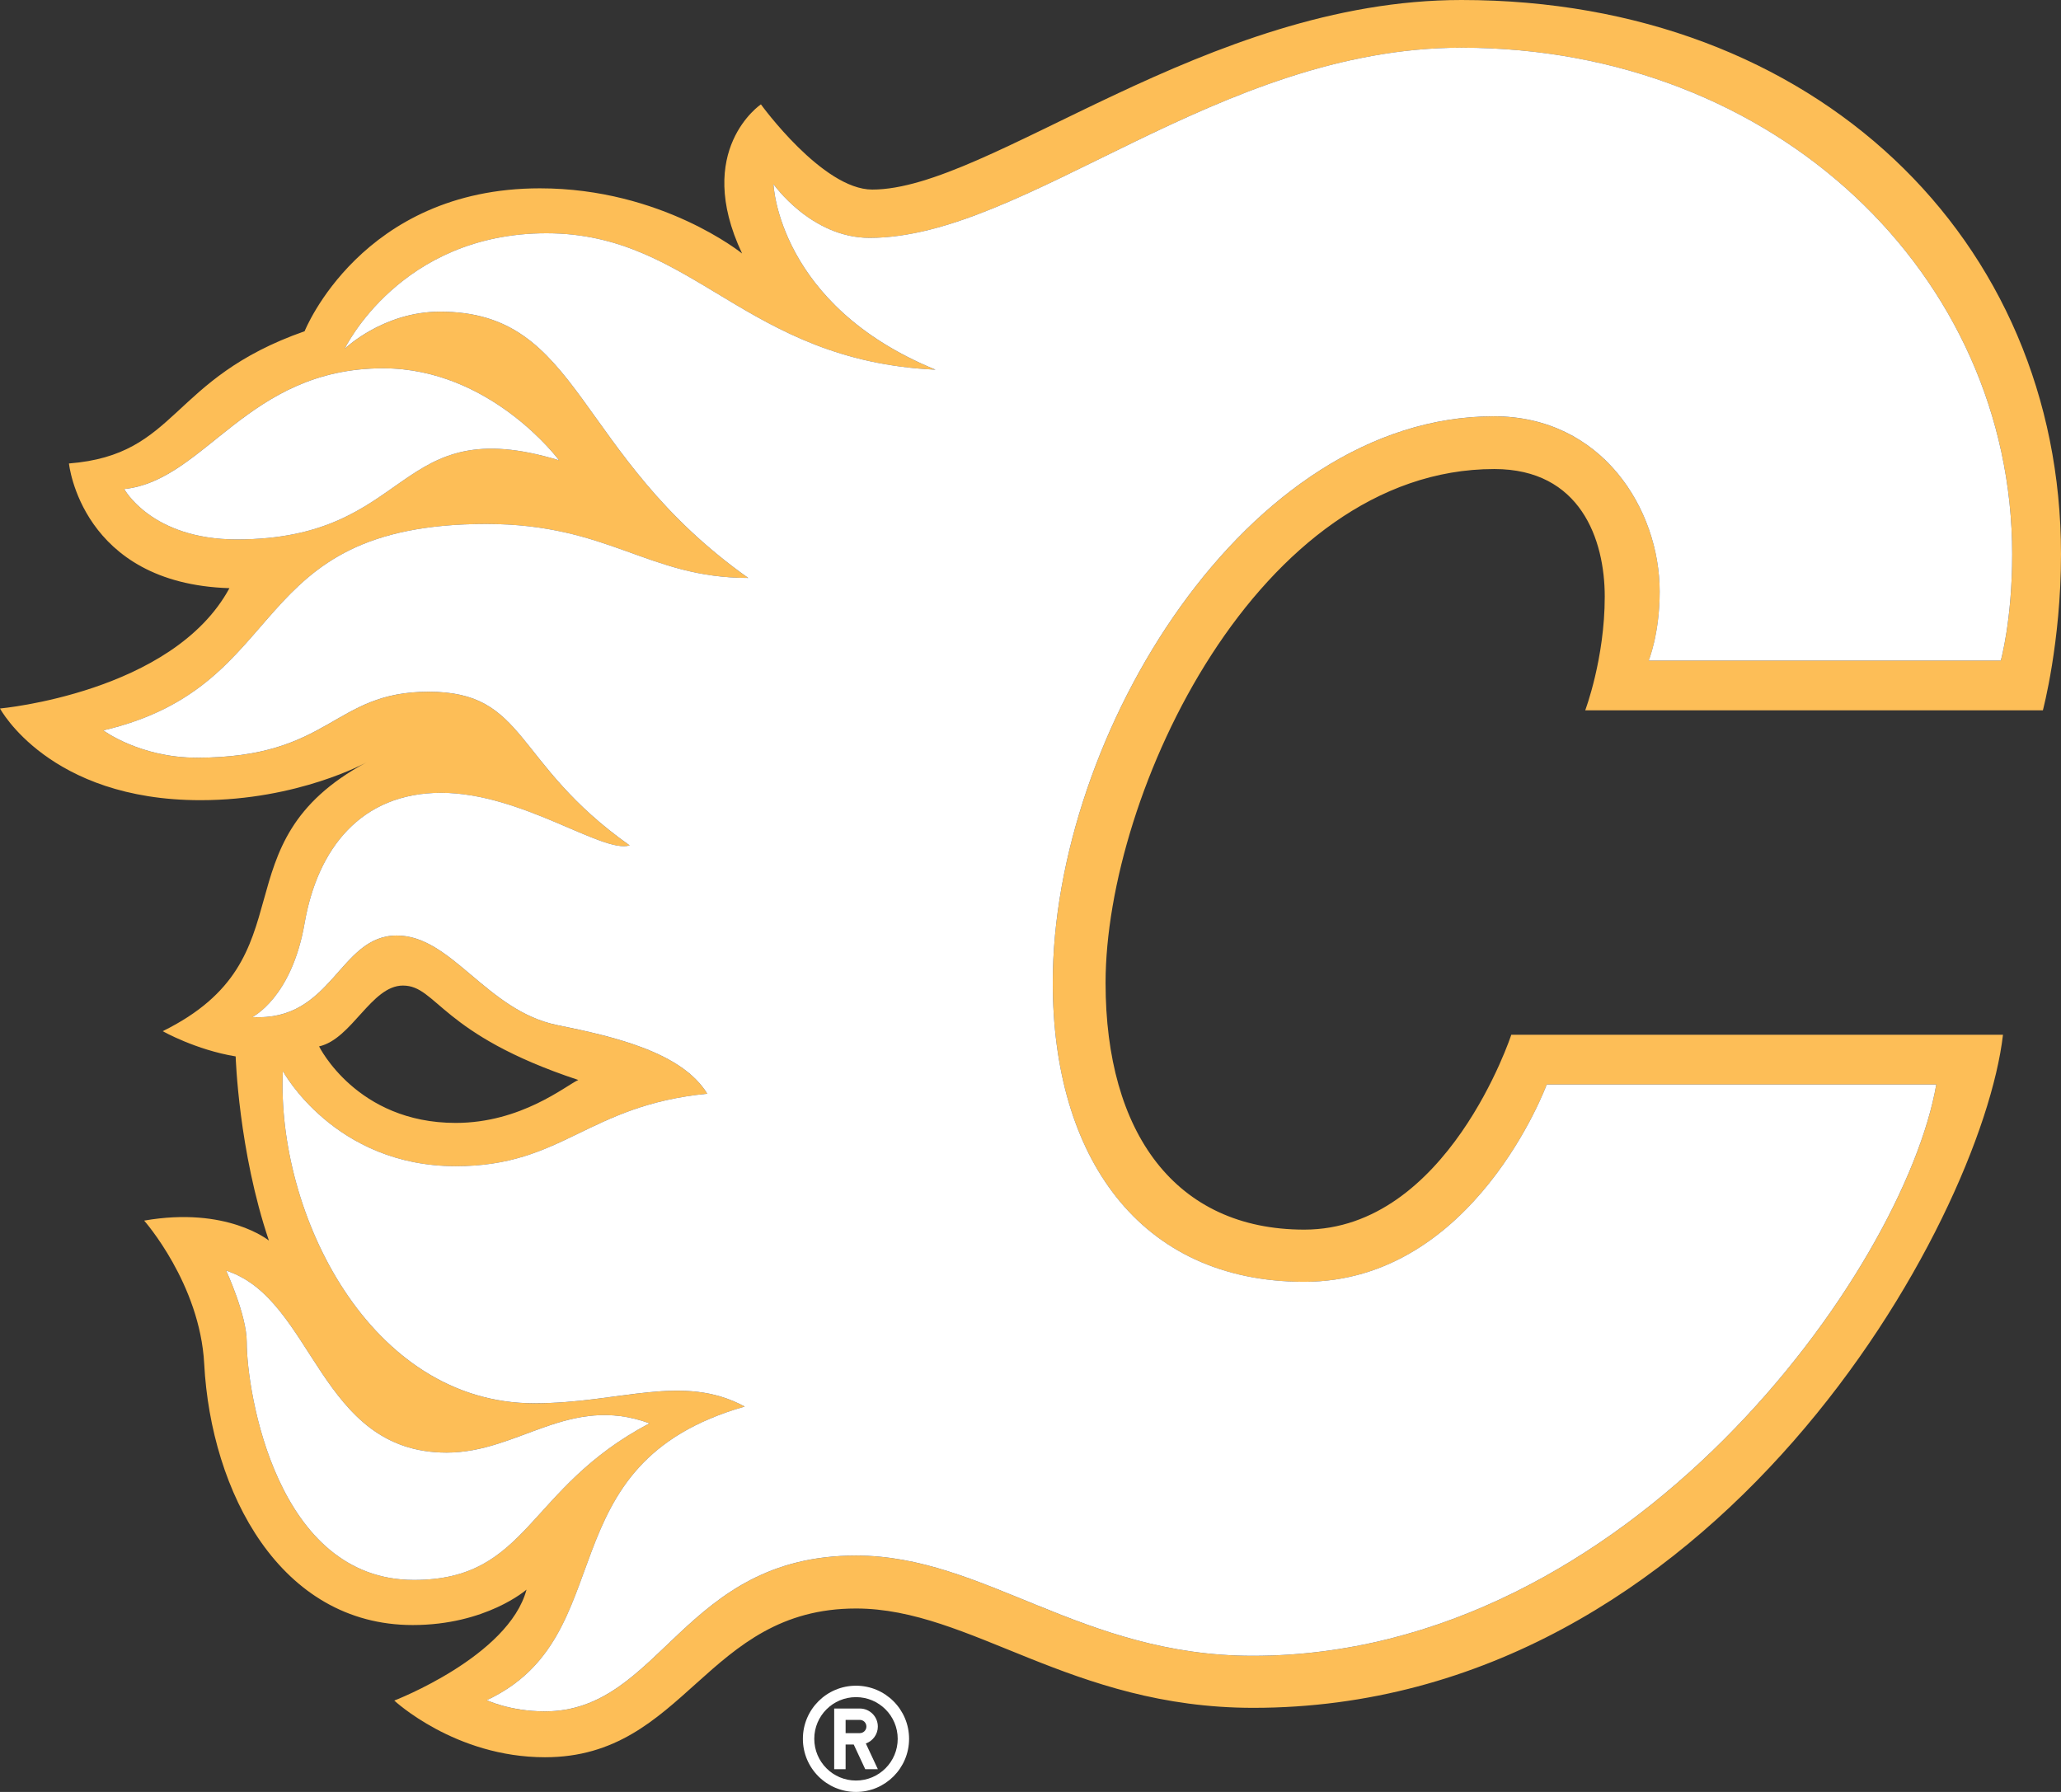
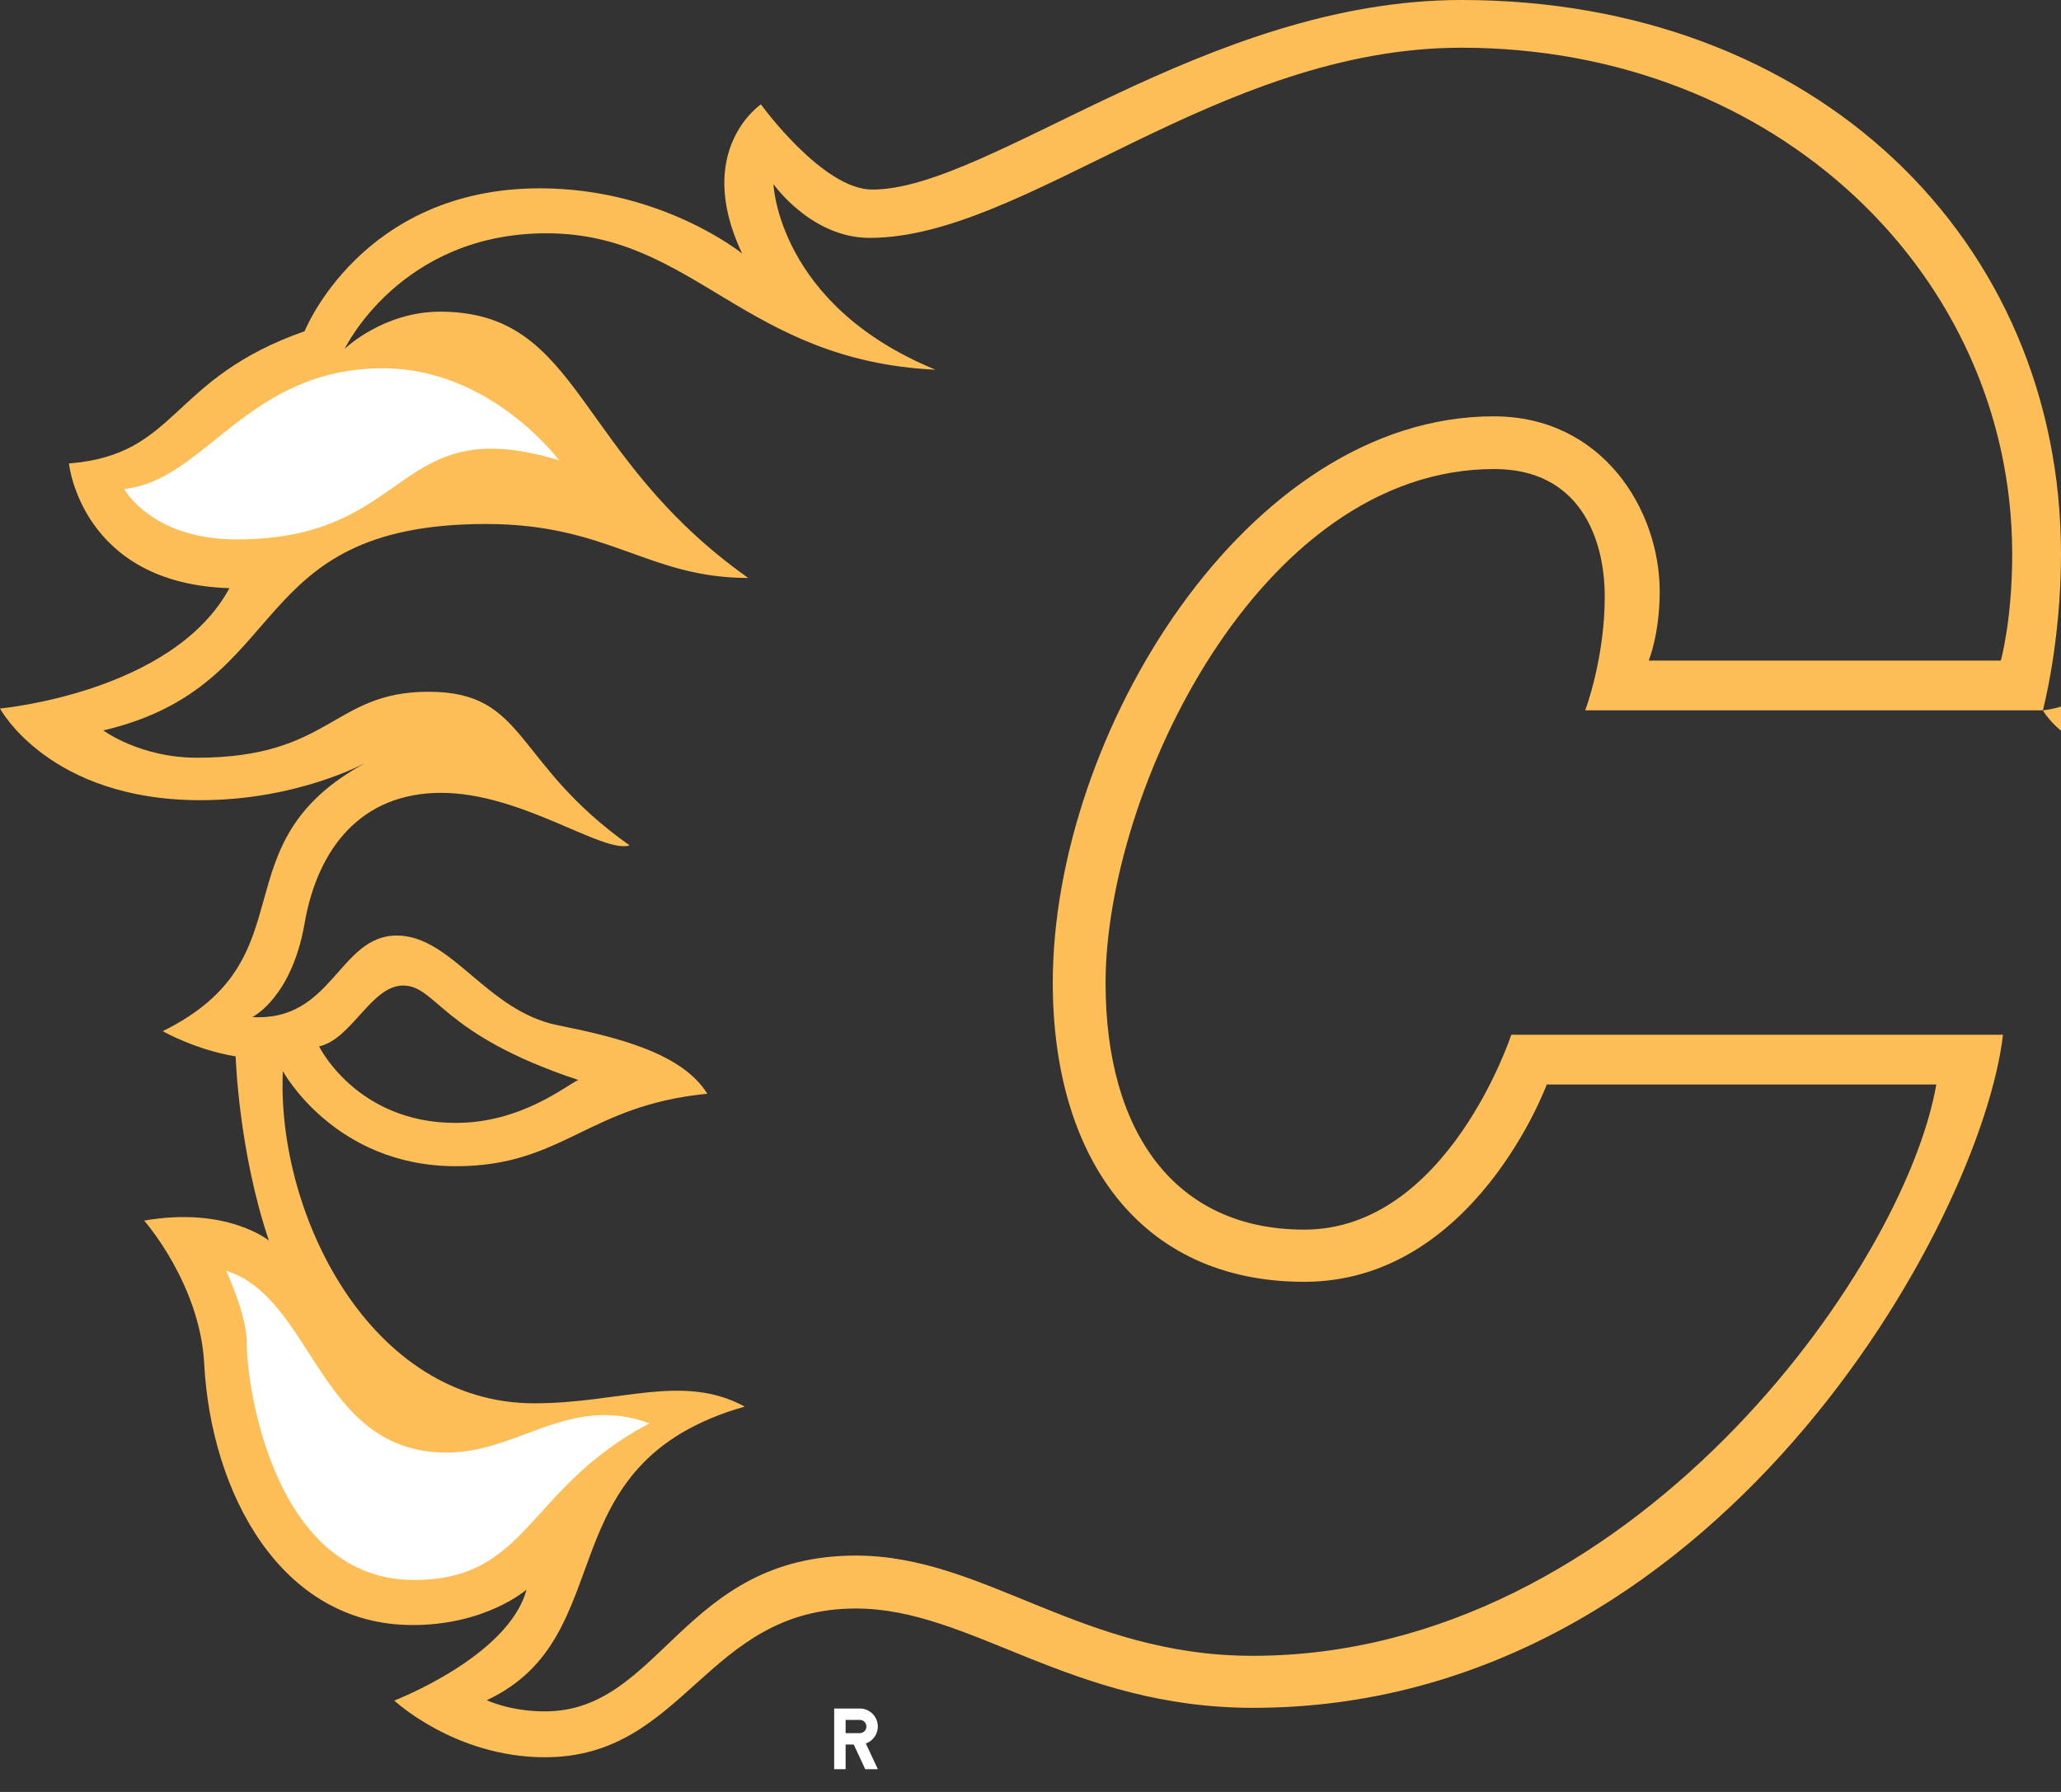
<svg xmlns="http://www.w3.org/2000/svg" id="b" viewBox="0 0 203.208 176.704">
  <rect x="0" y="0" width="203.208" height="176.704" fill="#333333" stroke="none" />
  <defs>
    <style>.d{fill:#fff;}.e{fill:#fdbe57;}</style>
  </defs>
  <g id="c">
    <g>
      <g>
-         <path class="e" d="M201.421,70.044s1.787-6.69,1.787-15.396c0-30.978-24.161-54.648-59.113-54.648-25.185,0-46.583,18.694-58.092,18.694-4.906,0-10.979-8.403-10.979-8.403,0,0-6.685,4.493-1.856,14.706,0,0-7.913-6.426-19.93-6.426-17.604,0-23.205,14.093-23.205,14.093-13.392,4.689-12.402,12.183-23.234,13.039,0,0,1.196,11.846,15.822,12.297-5.585,10.326-22.62,11.866-22.62,11.866,0,0,4.826,9.041,19.77,9.041,9.646,0,16.36-3.728,16.36-3.728-14.965,8.054-5.332,19.234-20.09,26.507,0,0,3.258,1.841,7.194,2.487,0,0,.28,9.295,3.278,18.16,0,0-4.141-3.395-12.3-1.968,0,0,5.499,6.214,5.92,14.114,.668,12.664,7.499,25.767,20.559,25.767,7.247,0,11.222-3.494,11.222-3.494-1.765,6.602-13.038,10.941-13.038,10.941,0,0,5.974,5.59,14.857,5.59,13.868,0,15.844-14.668,30.667-14.668,11.345,0,21.149,9.795,39.169,9.795,45.584,0,71.79-47.977,73.919-66.373h-48.48s-6.292,19.217-20.41,19.217c-12.707,0-19.592-9.543-19.592-24.33,0-18.735,15.07-50.672,38.328-50.672,8.496,0,10.889,6.941,10.889,12.58,0,6.132-1.925,11.212-1.925,11.212h45.124ZM12.249,48.225c8.034-.858,12.117-11.907,25.521-11.907,10.641,0,17.355,9.073,17.355,9.073-16.35-4.965-14.248,7.802-31.792,7.802-8.4,0-11.084-4.968-11.084-4.968Zm28.559,107.574c-13.572,0-16.48-18.592-16.48-23.441,0-2.692-2.029-7.059-2.029-7.059,8.695,2.804,9.089,17.943,21.741,17.943,7.113,0,12.079-5.787,19.998-2.888-12.173,6.406-11.855,15.444-23.23,15.444ZM147.29,41.054c-24.414,0-43.49,31.449-43.49,55.845,0,17.105,8.49,29.501,24.797,29.501,16.765,0,23.907-19.456,23.907-19.456h38.409c-3.171,18.262-30.227,56.337-67.401,56.337-16.91,0-26.464-9.885-39.112-9.885-17.093,0-19.197,15.365-30.667,15.365-3.455,0-5.736-1.104-5.736-1.104,13.558-6.356,5.583-23.301,25.432-28.954-6.15-3.322-12.254-.323-20.758-.323-16.23,0-25.429-18.745-24.782-32.759,0,0,5.079,9.379,17.058,9.379,10.59,0,12.934-5.995,24.789-7.146-2.504-4.082-9.161-5.628-14.771-6.763-6.993-1.414-10.422-8.837-15.841-8.837-5.72,0-6.32,8.508-14.245,8.038,0,0,3.874-1.873,5.154-9.248,1.272-7.339,5.545-12.862,13.459-12.862,7.959,0,15.921,6.008,18.591,5.185-11.546-8.152-10.091-15.153-19.825-15.153-9.486,0-9.57,6.505-22.84,6.505-5.626,0-9.229-2.693-9.229-2.693,18.899-4.426,13.62-20.355,37.758-20.355,12.114,0,15.926,5.321,25.825,5.321-17.239-12.214-16.369-26.257-30.385-26.257-5.612,0-9.4,3.658-9.4,3.658,0,0,5.456-11.388,19.895-11.388,14.567,0,19.513,12.567,38.362,13.453-15.552-6.37-15.983-18.304-15.983-18.304,0,0,3.713,5.303,9.484,5.303,15.35,0,34.318-18.752,58.351-18.752,31.042,0,54.3,22.455,54.3,49.945,0,6.517-1.123,10.492-1.123,10.492h-34.717s1.085-2.622,1.085-6.804c0-8.105-5.672-17.282-16.35-17.282ZM31.46,103.185c3.231-.72,5.154-5.998,8.267-5.998,3.365,0,3.643,4.788,17.29,9.309-1.258,.58-5.634,4.235-12.09,4.235-9.767,0-13.467-7.546-13.467-7.546Z" />
-         <path class="d" d="M84.399,166.228c-2.893,0-5.237,2.344-5.237,5.237,0,2.895,2.345,5.238,5.237,5.238,2.889,0,5.233-2.344,5.233-5.238,0-2.893-2.345-5.237-5.233-5.237Zm0,9.352c-2.273,0-4.114-1.84-4.114-4.114,0-2.273,1.841-4.111,4.114-4.111,2.267,0,4.112,1.838,4.112,4.111,0,2.274-1.846,4.114-4.112,4.114Z" />
+         <path class="e" d="M201.421,70.044s1.787-6.69,1.787-15.396c0-30.978-24.161-54.648-59.113-54.648-25.185,0-46.583,18.694-58.092,18.694-4.906,0-10.979-8.403-10.979-8.403,0,0-6.685,4.493-1.856,14.706,0,0-7.913-6.426-19.93-6.426-17.604,0-23.205,14.093-23.205,14.093-13.392,4.689-12.402,12.183-23.234,13.039,0,0,1.196,11.846,15.822,12.297-5.585,10.326-22.62,11.866-22.62,11.866,0,0,4.826,9.041,19.77,9.041,9.646,0,16.36-3.728,16.36-3.728-14.965,8.054-5.332,19.234-20.09,26.507,0,0,3.258,1.841,7.194,2.487,0,0,.28,9.295,3.278,18.16,0,0-4.141-3.395-12.3-1.968,0,0,5.499,6.214,5.92,14.114,.668,12.664,7.499,25.767,20.559,25.767,7.247,0,11.222-3.494,11.222-3.494-1.765,6.602-13.038,10.941-13.038,10.941,0,0,5.974,5.59,14.857,5.59,13.868,0,15.844-14.668,30.667-14.668,11.345,0,21.149,9.795,39.169,9.795,45.584,0,71.79-47.977,73.919-66.373h-48.48s-6.292,19.217-20.41,19.217c-12.707,0-19.592-9.543-19.592-24.33,0-18.735,15.07-50.672,38.328-50.672,8.496,0,10.889,6.941,10.889,12.58,0,6.132-1.925,11.212-1.925,11.212h45.124Zc8.034-.858,12.117-11.907,25.521-11.907,10.641,0,17.355,9.073,17.355,9.073-16.35-4.965-14.248,7.802-31.792,7.802-8.4,0-11.084-4.968-11.084-4.968Zm28.559,107.574c-13.572,0-16.48-18.592-16.48-23.441,0-2.692-2.029-7.059-2.029-7.059,8.695,2.804,9.089,17.943,21.741,17.943,7.113,0,12.079-5.787,19.998-2.888-12.173,6.406-11.855,15.444-23.23,15.444ZM147.29,41.054c-24.414,0-43.49,31.449-43.49,55.845,0,17.105,8.49,29.501,24.797,29.501,16.765,0,23.907-19.456,23.907-19.456h38.409c-3.171,18.262-30.227,56.337-67.401,56.337-16.91,0-26.464-9.885-39.112-9.885-17.093,0-19.197,15.365-30.667,15.365-3.455,0-5.736-1.104-5.736-1.104,13.558-6.356,5.583-23.301,25.432-28.954-6.15-3.322-12.254-.323-20.758-.323-16.23,0-25.429-18.745-24.782-32.759,0,0,5.079,9.379,17.058,9.379,10.59,0,12.934-5.995,24.789-7.146-2.504-4.082-9.161-5.628-14.771-6.763-6.993-1.414-10.422-8.837-15.841-8.837-5.72,0-6.32,8.508-14.245,8.038,0,0,3.874-1.873,5.154-9.248,1.272-7.339,5.545-12.862,13.459-12.862,7.959,0,15.921,6.008,18.591,5.185-11.546-8.152-10.091-15.153-19.825-15.153-9.486,0-9.57,6.505-22.84,6.505-5.626,0-9.229-2.693-9.229-2.693,18.899-4.426,13.62-20.355,37.758-20.355,12.114,0,15.926,5.321,25.825,5.321-17.239-12.214-16.369-26.257-30.385-26.257-5.612,0-9.4,3.658-9.4,3.658,0,0,5.456-11.388,19.895-11.388,14.567,0,19.513,12.567,38.362,13.453-15.552-6.37-15.983-18.304-15.983-18.304,0,0,3.713,5.303,9.484,5.303,15.35,0,34.318-18.752,58.351-18.752,31.042,0,54.3,22.455,54.3,49.945,0,6.517-1.123,10.492-1.123,10.492h-34.717s1.085-2.622,1.085-6.804c0-8.105-5.672-17.282-16.35-17.282ZM31.46,103.185c3.231-.72,5.154-5.998,8.267-5.998,3.365,0,3.643,4.788,17.29,9.309-1.258,.58-5.634,4.235-12.09,4.235-9.767,0-13.467-7.546-13.467-7.546Z" />
        <path class="d" d="M86.551,170.254c0-.983-.798-1.776-1.776-1.776h-2.527v5.98h1.126v-2.431h.8l1.135,2.431h1.243l-1.184-2.533c.687-.245,1.184-.902,1.184-1.67Zm-1.776,.651h-1.401v-1.306h1.401c.358,0,.649,.29,.649,.654,0,.36-.291,.651-.649,.651Z" />
      </g>
      <g>
-         <path class="d" d="M197.272,65.14s1.123-3.975,1.123-10.492c0-27.49-23.258-49.945-54.3-49.945-24.032,0-43.001,18.752-58.351,18.752-5.771,0-9.484-5.303-9.484-5.303,0,0,.432,11.934,15.983,18.304-18.85-.886-23.795-13.453-38.362-13.453-14.439,0-19.895,11.388-19.895,11.388,0,0,3.788-3.658,9.4-3.658,14.016,0,13.146,14.043,30.385,26.257-9.899,0-13.711-5.321-25.825-5.321-24.138,0-18.858,15.929-37.758,20.355,0,0,3.603,2.693,9.229,2.693,13.27,0,13.354-6.505,22.84-6.505,9.734,0,8.279,7.001,19.825,15.153-2.67,.823-10.632-5.185-18.591-5.185-7.914,0-12.187,5.524-13.459,12.862-1.28,7.375-5.154,9.248-5.154,9.248,7.925,.47,8.525-8.038,14.245-8.038,5.419,0,8.848,7.423,15.841,8.837,5.609,1.135,12.267,2.681,14.771,6.763-11.855,1.15-14.199,7.146-24.789,7.146-11.979,0-17.058-9.379-17.058-9.379-.646,14.014,8.552,32.759,24.782,32.759,8.504,0,14.607-2.999,20.758,.323-19.849,5.653-11.874,22.598-25.432,28.954,0,0,2.281,1.104,5.736,1.104,11.47,0,13.574-15.365,30.667-15.365,12.648,0,22.202,9.885,39.112,9.885,37.175,0,64.231-38.075,67.401-56.337h-38.409s-7.143,19.456-23.907,19.456c-16.307,0-24.797-12.396-24.797-29.501,0-24.395,19.076-55.845,43.49-55.845,10.678,0,16.35,9.177,16.35,17.282,0,4.182-1.085,6.804-1.085,6.804h34.717Z" />
        <path class="d" d="M55.125,45.391s-6.714-9.073-17.355-9.073c-13.404,0-17.487,11.049-25.521,11.907,0,0,2.684,4.968,11.084,4.968,17.544,0,15.442-12.768,31.792-7.802Z" />
        <path class="d" d="M64.038,140.354c-7.919-2.899-12.885,2.888-19.998,2.888-12.652,0-13.046-15.14-21.741-17.943,0,0,2.029,4.366,2.029,7.059,0,4.85,2.907,23.441,16.48,23.441,11.375,0,11.058-9.038,23.23-15.444Z" />
      </g>
    </g>
  </g>
</svg>